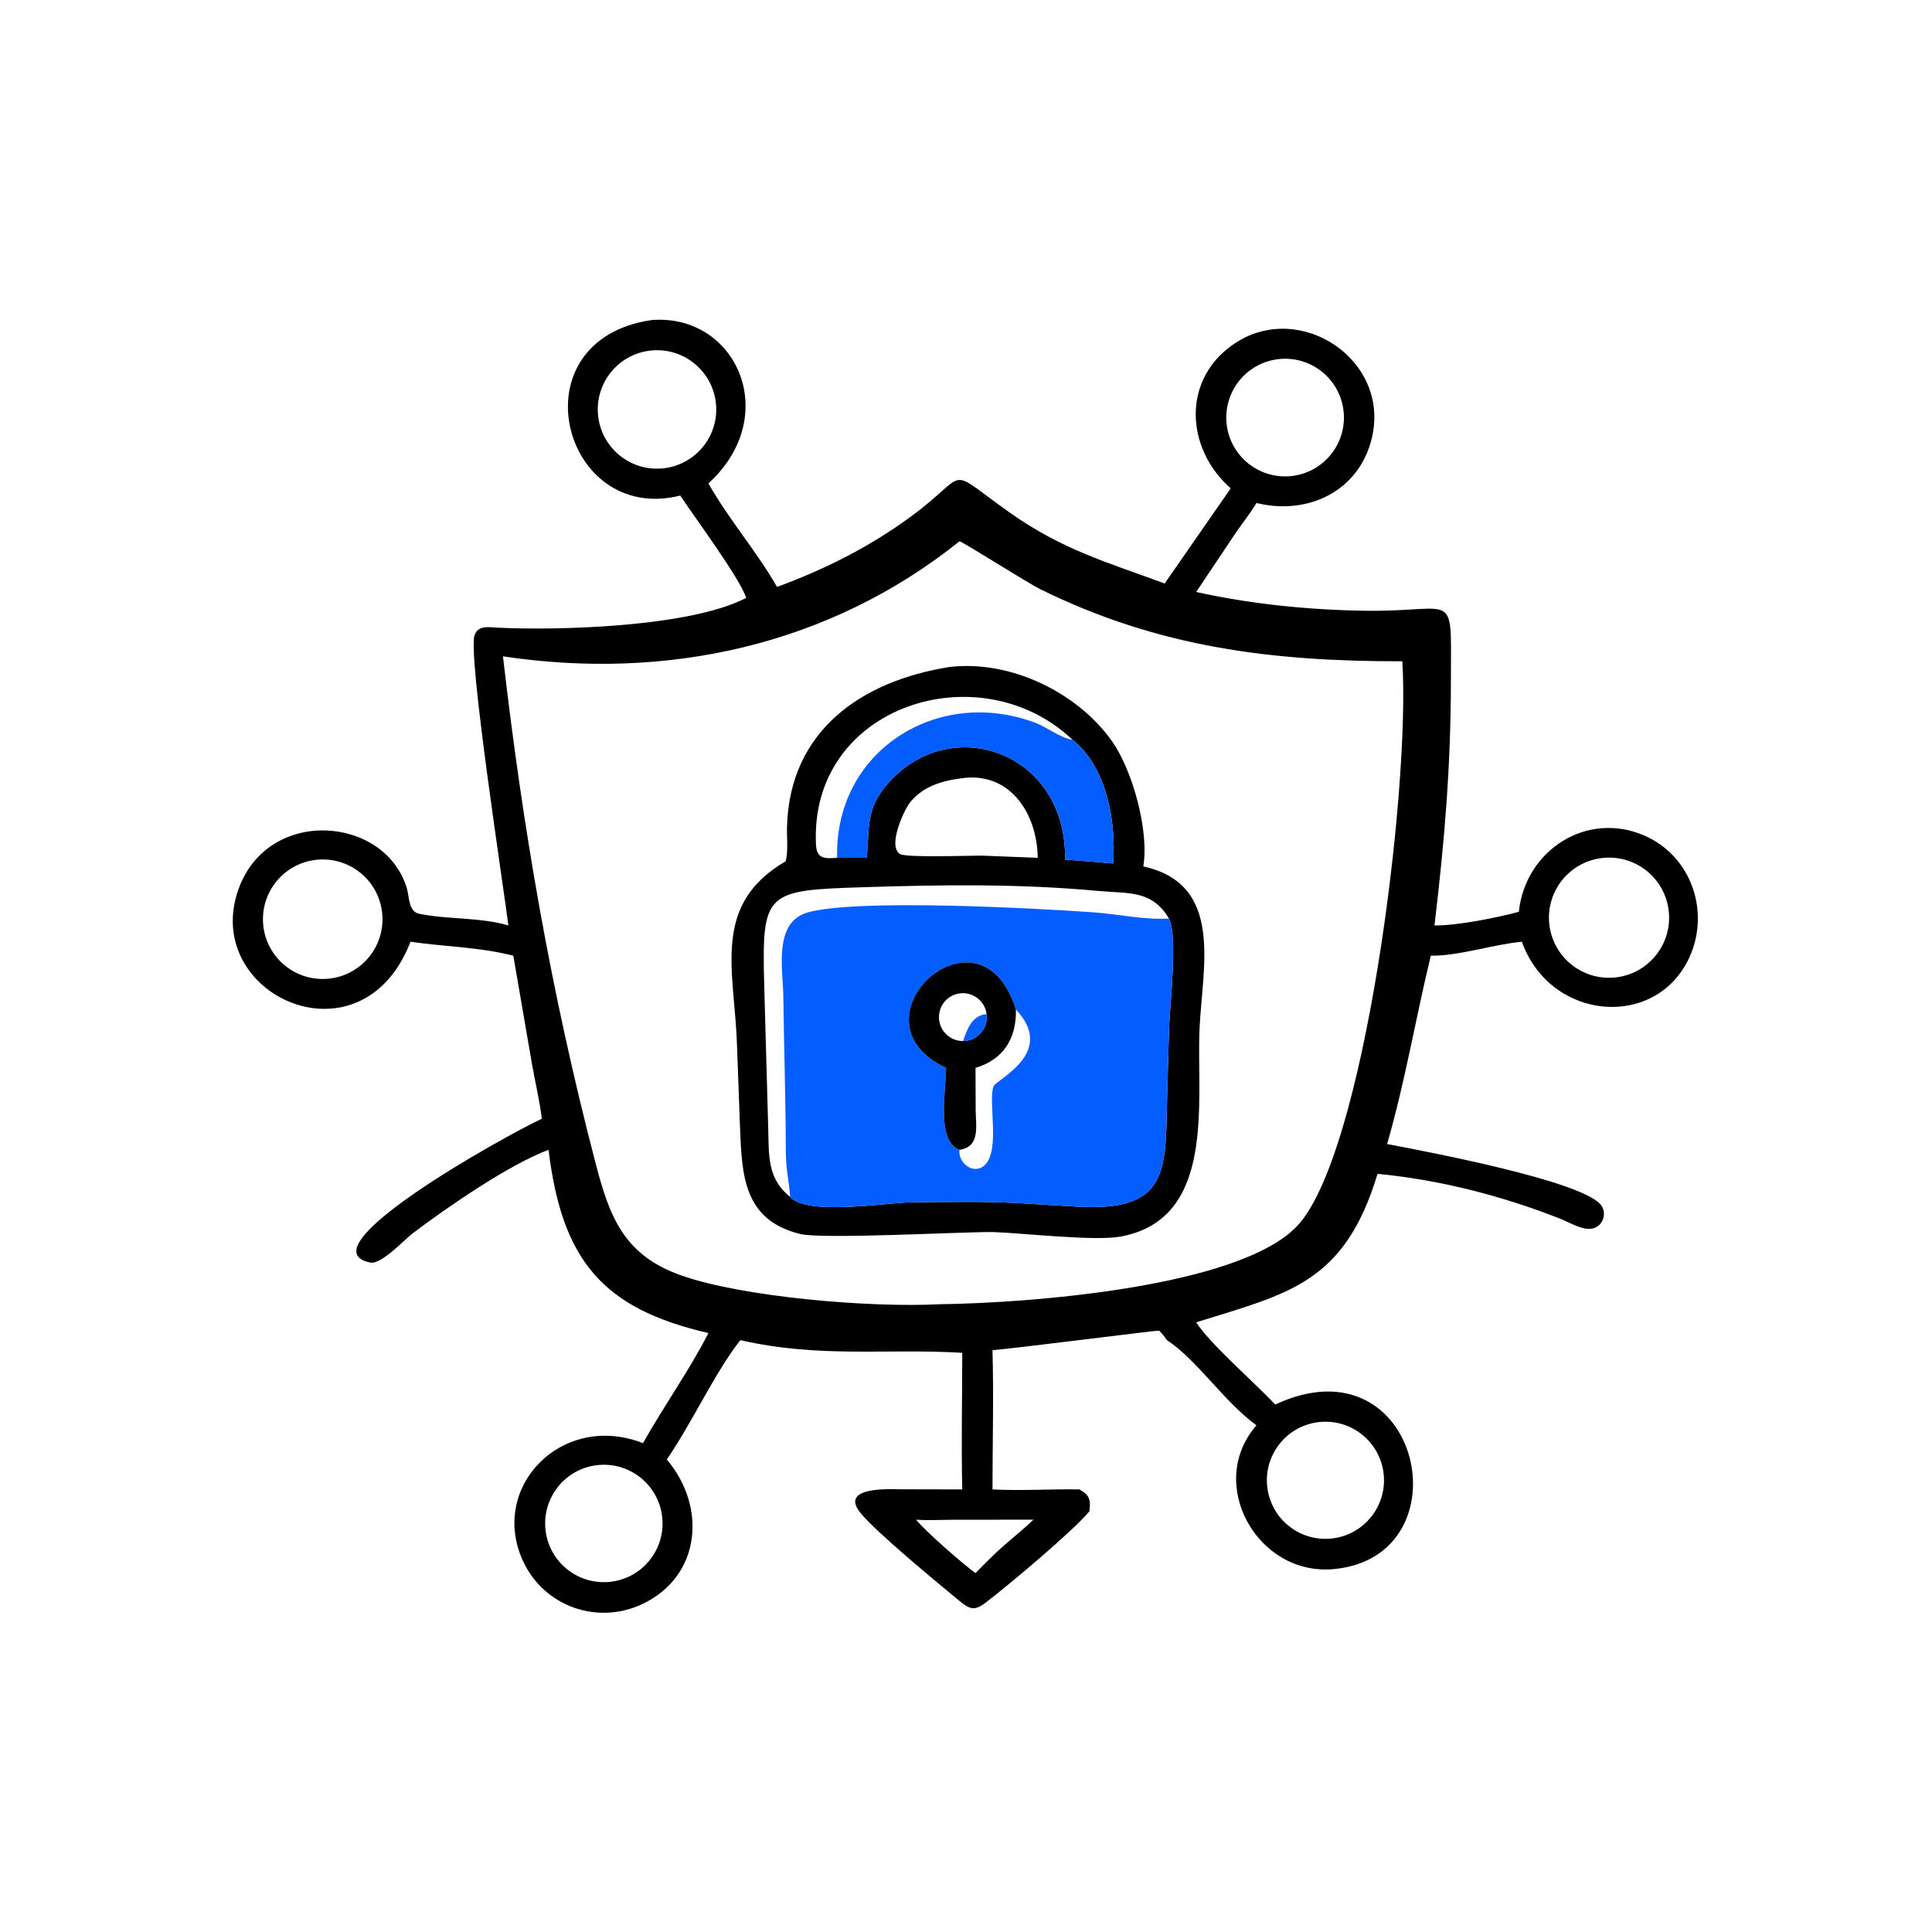
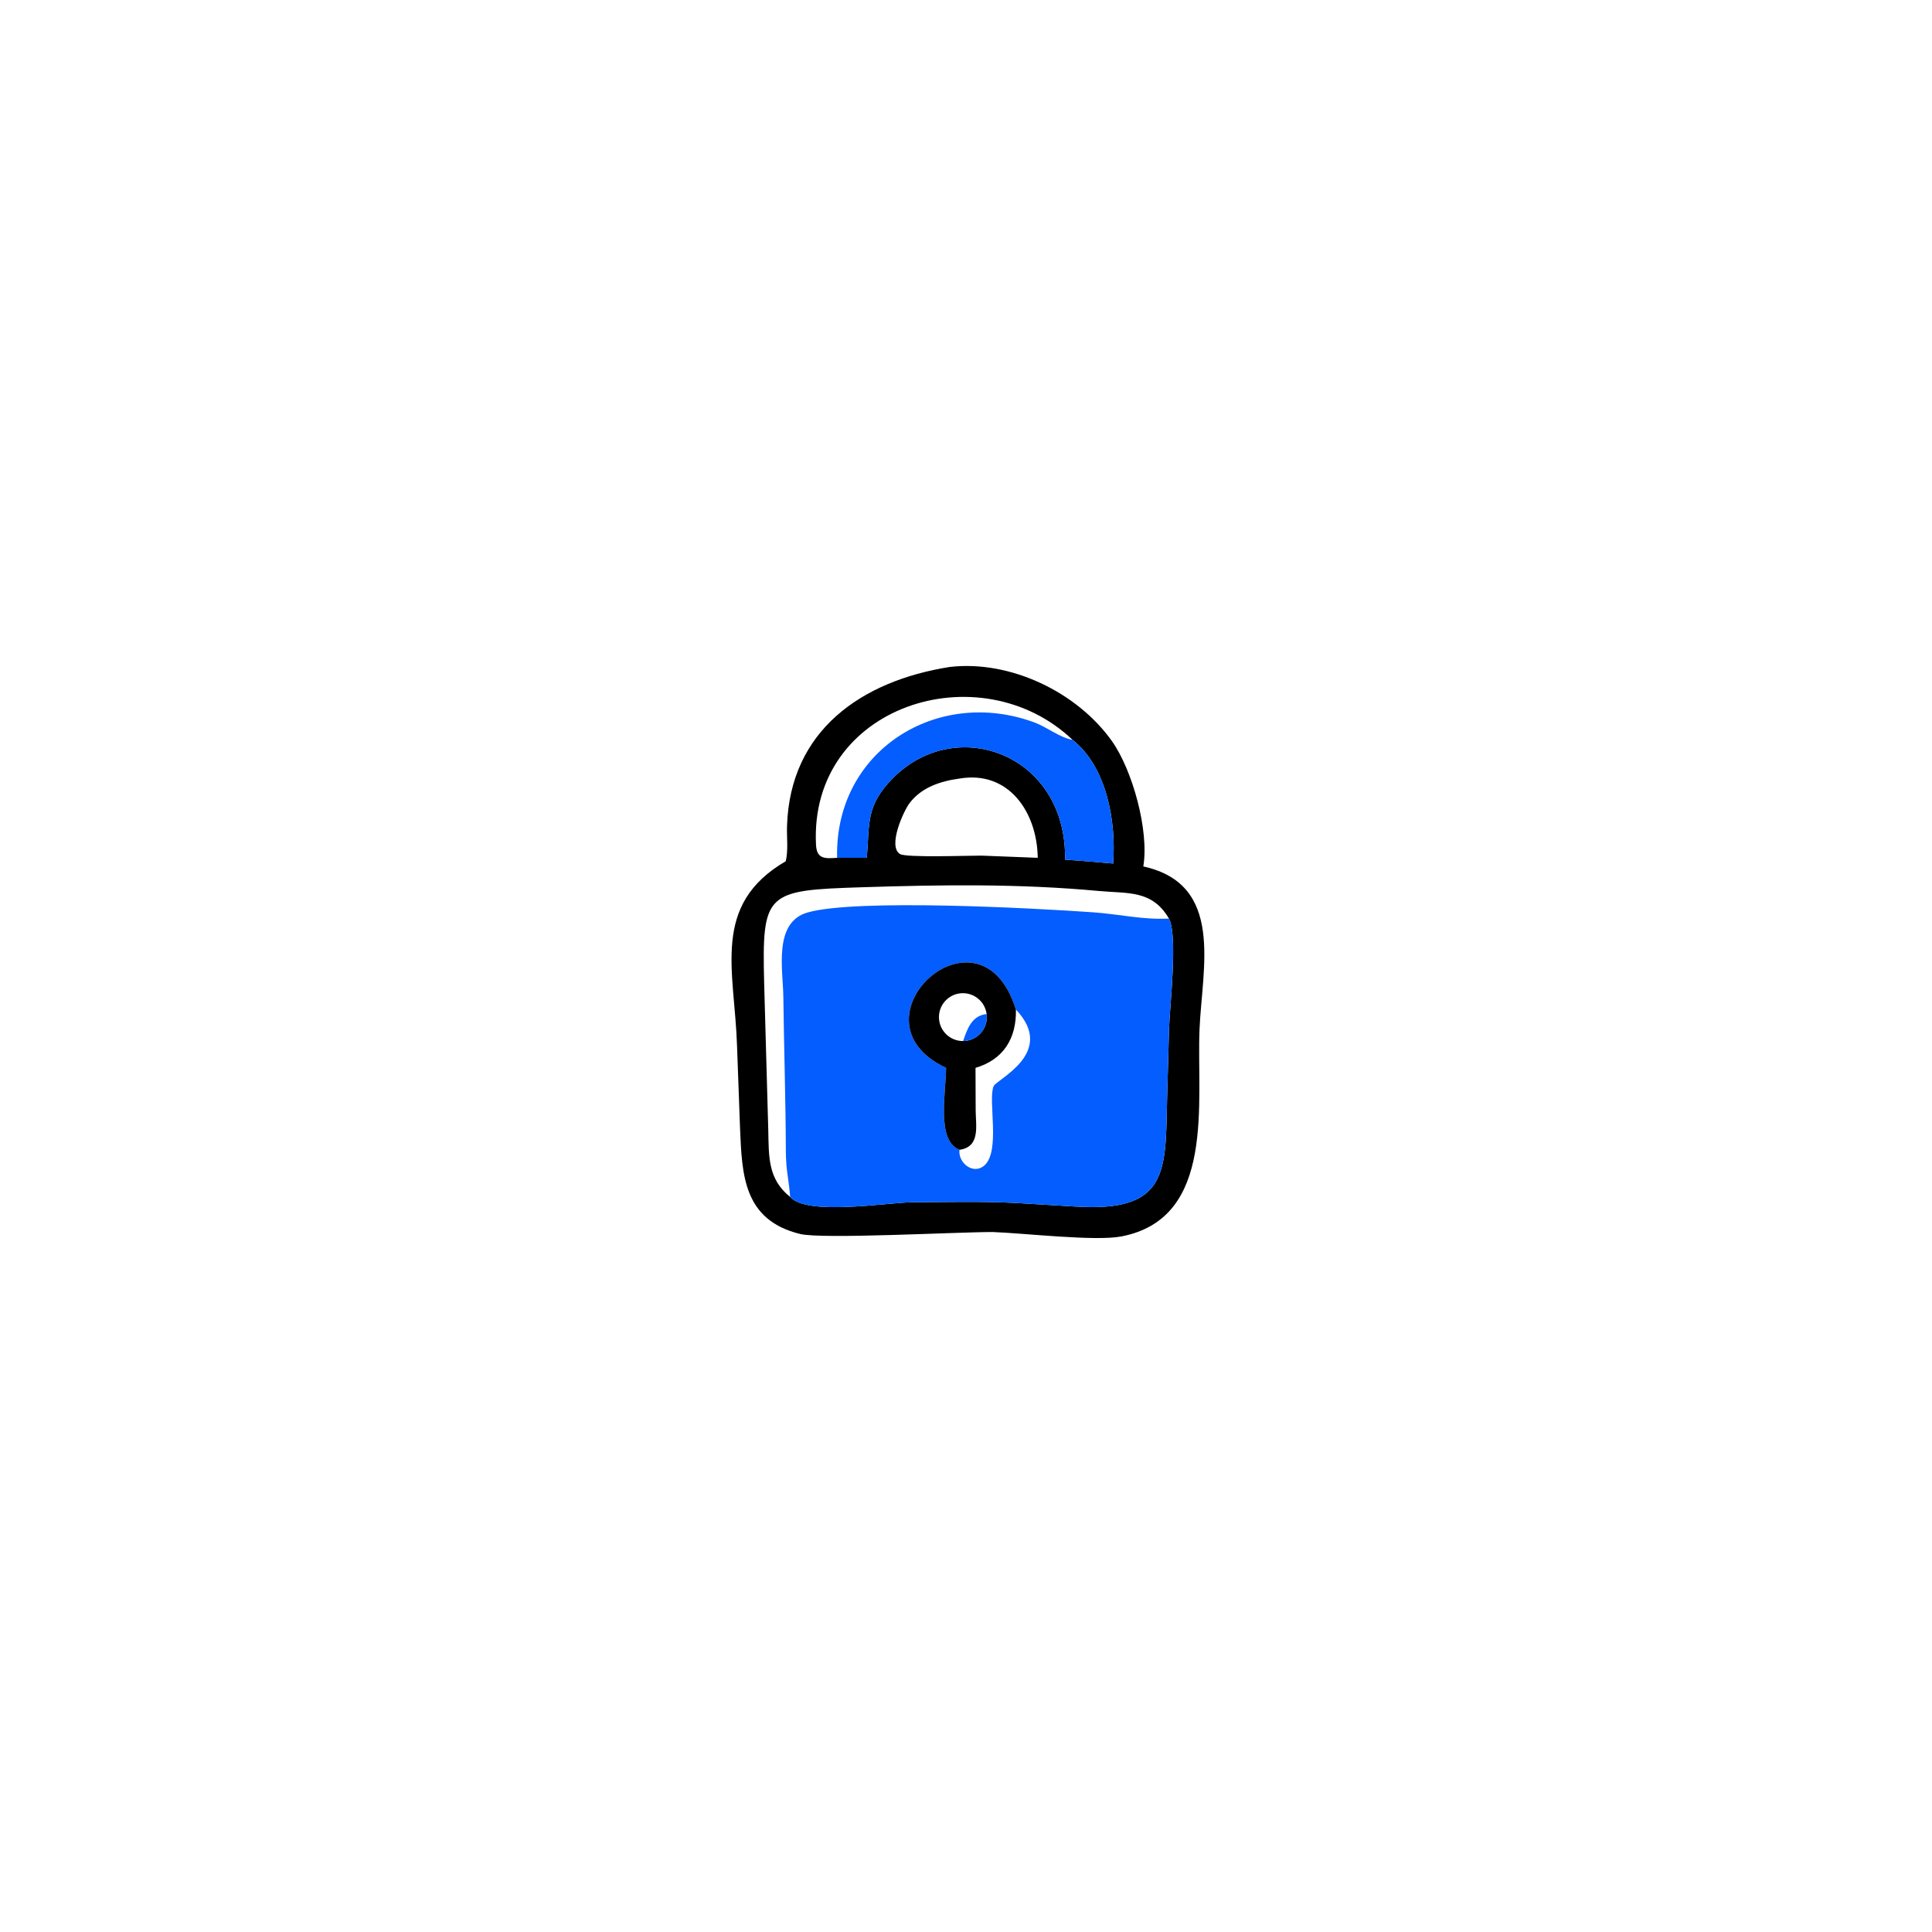
<svg xmlns="http://www.w3.org/2000/svg" width="1024" height="1024">
-   <path transform="scale(2 2)" d="M180.274 131.331C148.91 139.226 136.25 90.101 172.724 84.817C195.041 83.055 207.445 110.091 187.74 128.11C193.12 137.636 200.499 146.067 205.921 155.545C218.545 150.885 230.104 145.112 241.014 137.177C257.624 125.097 249.836 123.244 267.431 135.727C281.528 145.728 293.38 148.986 308.648 154.628L326.161 129.414C314.113 118.888 313.029 100.195 327.486 90.831C344.738 79.656 368.448 95.396 363.569 116.033C360.217 130.213 346.549 136.655 332.98 133.292C331.336 136.057 329.245 138.626 327.431 141.288L316.999 156.882C331.707 160.127 346.911 161.648 361.953 161.857C386.185 162.193 384.513 155.676 384.505 179.987C384.498 203.124 382.842 222.578 380.153 245.252C385.882 245.354 396.851 243.193 402.508 241.631C404.214 225.295 420.584 214.741 435.888 221.485C448.25 226.932 453.275 241.64 447.682 253.767C438.83 272.96 410.839 270.595 403.311 249.571C395.833 250.248 386.435 253.4 379.181 253.264C375.062 270.258 372.505 286.099 367.601 303.186C379.668 305.479 417.665 312.722 423.93 318.942C425.561 320.561 425.377 323.316 423.646 324.794C420.91 327.13 416.409 324.14 413.712 323.071C398.271 316.952 381.577 312.654 365.065 311.083C356.263 340.178 341.427 342.786 316.999 350.429C320.71 356.215 332.684 366.576 337.954 372.214C376.622 354.175 388.954 412.649 353.376 415.835C333.12 417.65 319.511 393.106 332.98 377.726C324.433 371.544 317.168 360.291 309.248 355.15C308.596 354.231 307.996 353.4 307.161 352.632C306.597 352.524 268.687 357.382 263.021 357.811C263.364 370.074 263.025 382.436 263.021 394.709C270.631 395.121 278.403 394.572 286.042 394.709C288.725 396.172 289.106 397.443 288.7 400.519C284.505 405.65 266.546 420.691 261.096 424.8C258.192 426.989 256.92 426.455 254.164 424.174C248.367 419.376 232.549 406.385 228.111 401.033C222.151 393.844 235.995 394.666 238.611 394.676L255.009 394.709C254.726 382.672 255.002 370.554 255.009 358.509C234.928 357.302 217.208 359.966 196.208 355.15C189.458 363.702 183.368 377.124 176.703 386.781C187.289 399.205 185.849 417.614 170.338 425.04C158.371 430.769 144.118 425.731 138.576 413.636C129.582 394.009 149.001 374.085 170.399 382.448C175.915 372.611 182.612 363.301 187.74 353.27C159.654 346.808 148.927 333.981 145.373 304.712C134.851 308.617 118.191 320.181 109.411 326.81C107.184 328.492 101.042 335.179 98.136 334.593C80.209 330.971 132.621 301.661 143.605 296.459C142.986 291.661 141.854 286.863 141 282.097L136.033 253.264L134.76 252.969C126.398 250.977 117.302 250.821 108.784 249.571C95.778 283.309 53.005 263.617 63.252 235.501C71.177 213.757 101.925 216.196 107.786 235.28C108.516 237.656 108.192 241.561 111.078 242.156C118.572 243.701 127.344 243.059 134.725 245.252C133.465 235.151 123.958 173.699 125.752 168.382C126.672 165.655 129.463 166.213 131.792 166.331C147.813 167.14 182.953 166.189 197.749 158.449C196.139 153.333 184.093 137.099 180.274 131.331ZM171.886 92.969C163.297 94.199 157.336 102.165 158.578 110.753C159.82 119.34 167.794 125.291 176.379 124.037C184.949 122.786 190.886 114.831 189.646 106.259C188.407 97.688 180.459 91.74 171.886 92.969ZM339.349 95.118C333.755 95.554 328.827 98.963 326.445 104.044C324.063 109.124 324.596 115.093 327.838 119.672C331.081 124.251 336.534 126.734 342.117 126.174C350.618 125.322 356.85 117.787 356.091 109.277C355.333 100.767 347.866 94.453 339.349 95.118ZM254.283 143.444C219.854 171.028 176.805 180.468 133.29 173.942C138.622 220.191 146.029 262.938 157.832 308.249C161.5 322.328 165.237 332.628 180.556 338.011C196.879 343.746 230.526 346.614 249.296 345.625C272.031 345.346 327.84 341.276 343.577 325.101C361.571 306.605 373.778 209.396 371.634 175.248C337.305 175.294 307.112 171.667 275.558 156.084C272.347 154.498 255.168 143.583 254.283 143.444ZM424.3 227.416C415.613 228.578 409.497 236.542 410.618 245.235C411.739 253.928 419.675 260.08 428.373 259C437.128 257.912 443.33 249.913 442.202 241.162C441.074 232.412 433.045 226.247 424.3 227.416ZM83.898 227.849C75.201 228.747 68.877 236.523 69.77 245.22C70.663 253.918 78.435 260.247 87.133 259.359C95.838 258.471 102.174 250.691 101.28 241.986C100.387 233.281 92.603 226.95 83.898 227.849ZM349.63 376.856C341.106 377.753 334.923 385.389 335.819 393.913C336.714 402.436 344.349 408.62 352.873 407.726C361.398 406.832 367.584 399.195 366.689 390.669C365.793 382.144 358.155 375.959 349.63 376.856ZM159.127 388.202C150.511 388.702 143.949 396.119 144.502 404.732C145.056 413.344 152.514 419.86 161.123 419.253C169.656 418.651 176.103 411.273 175.554 402.736C175.005 394.199 167.667 387.706 159.127 388.202ZM242.769 402.732C245.319 405.899 255.36 414.622 258.522 416.893C260.991 414.335 263.487 411.838 266.159 409.488C268.745 407.266 271.407 405.068 273.888 402.732L253.028 402.748C249.658 402.751 246.125 402.972 242.769 402.732Z" />
  <path transform="scale(2 2)" d="M208.237 228.234C208.928 225.241 208.476 222.007 208.569 218.951C209.336 193.617 228.259 180.446 251.699 176.75C267.757 174.883 285.448 183.432 294.658 196.379C300.076 203.996 304.575 220.064 302.991 229.615C324.551 234.356 318.58 256.366 317.888 272.756C317.077 291.959 322.345 322.829 297.189 327.665C290.21 329.006 271.38 326.788 263.021 326.498C253.589 326.493 217.899 328.439 212.06 327.02C196.956 323.347 196.647 311.231 196.124 299.128L195.321 277.127C194.672 257.1 188.361 239.811 208.237 228.234ZM284.237 196.065C259.71 172.719 214.397 186.911 216.25 223.88C216.44 227.681 218.617 227.561 221.842 227.33L229.719 227.33C230.483 218.409 229.306 213.558 236.718 206.126C253.556 189.241 282.728 199.947 282.257 227.819C286.508 228.09 290.754 228.481 294.998 228.84C295.824 217.743 293.338 203.276 284.237 196.065ZM309.781 243.431C305.335 235.796 298.913 236.835 291.161 236.115C270.158 234.165 249.584 234.455 228.512 235.127C202.937 235.943 201.906 236.372 202.512 260.643L203.596 299.326C203.758 306.443 203.429 312.437 209.393 317.197C213.92 322.289 235.102 318.668 241.689 318.622C250.897 318.559 260.234 318.332 269.426 318.812L284.704 319.732C309.682 321.38 308.877 310.625 309.3 290.999L309.818 272.394C310.004 266.663 312.192 247.874 309.781 243.431ZM254.283 206.326C249.283 207.001 244.277 208.62 241.077 212.786C239.48 214.864 235.165 224.285 238.515 226.329C240.168 227.338 256.838 226.724 260.138 226.749L275.01 227.33C274.859 215.316 267.389 204.112 254.283 206.326Z" />
  <path fill="#045DFE" transform="scale(2 2)" d="M221.842 227.33C221.16 198.9 248.449 181.931 274.166 191.467C277.532 192.715 280.718 195.423 284.237 196.065C293.338 203.276 295.824 217.743 294.998 228.84C290.754 228.481 286.508 228.09 282.257 227.819C282.728 199.947 253.556 189.241 236.718 206.126C229.306 213.558 230.483 218.409 229.719 227.33L221.842 227.33Z" />
  <path fill="#045DFE" transform="scale(2 2)" d="M309.781 243.431C312.192 247.874 310.004 266.663 309.818 272.394L309.3 290.999C308.877 310.625 309.682 321.38 284.704 319.732L269.426 318.812C260.234 318.332 250.897 318.559 241.689 318.622C235.102 318.668 213.92 322.289 209.393 317.197C209.092 312.701 208.276 310.411 208.257 304.916C208.21 291.267 207.762 277.615 207.588 263.966C207.498 256.983 204.915 244.458 213.97 241.83C226.816 238.102 274.437 240.688 289.808 241.779C296.531 242.256 302.979 243.802 309.781 243.431ZM269.229 267.543C259.738 237.082 223.707 270.361 250.724 282.993C250.707 289.417 248.04 302.274 254.283 304.712C253.821 308.115 257.903 311.446 260.856 308.868C265.236 305.044 261.742 291.522 263.327 287.839C264.111 286.019 280.06 278.968 269.229 267.543Z" />
  <path transform="scale(2 2)" d="M250.724 282.993C223.707 270.361 259.738 237.082 269.229 267.543C269.403 275.202 265.904 280.811 258.522 282.993L258.563 294.254C258.595 298.439 259.852 303.907 254.283 304.712C248.04 302.274 250.707 289.417 250.724 282.993ZM261.464 268.731C261.028 265.354 258.003 262.925 254.611 263.228C251.219 263.531 248.672 266.458 248.841 269.859C249.01 273.26 251.835 275.92 255.24 275.885C257.052 275.867 258.77 275.074 259.959 273.706C261.149 272.339 261.696 270.529 261.464 268.731Z" />
  <path fill="#045DFE" transform="scale(2 2)" d="M255.24 275.885C256.335 272.592 257.592 269.118 261.464 268.731C261.696 270.529 261.149 272.339 259.959 273.706C258.77 275.074 257.052 275.867 255.24 275.885Z" />
</svg>